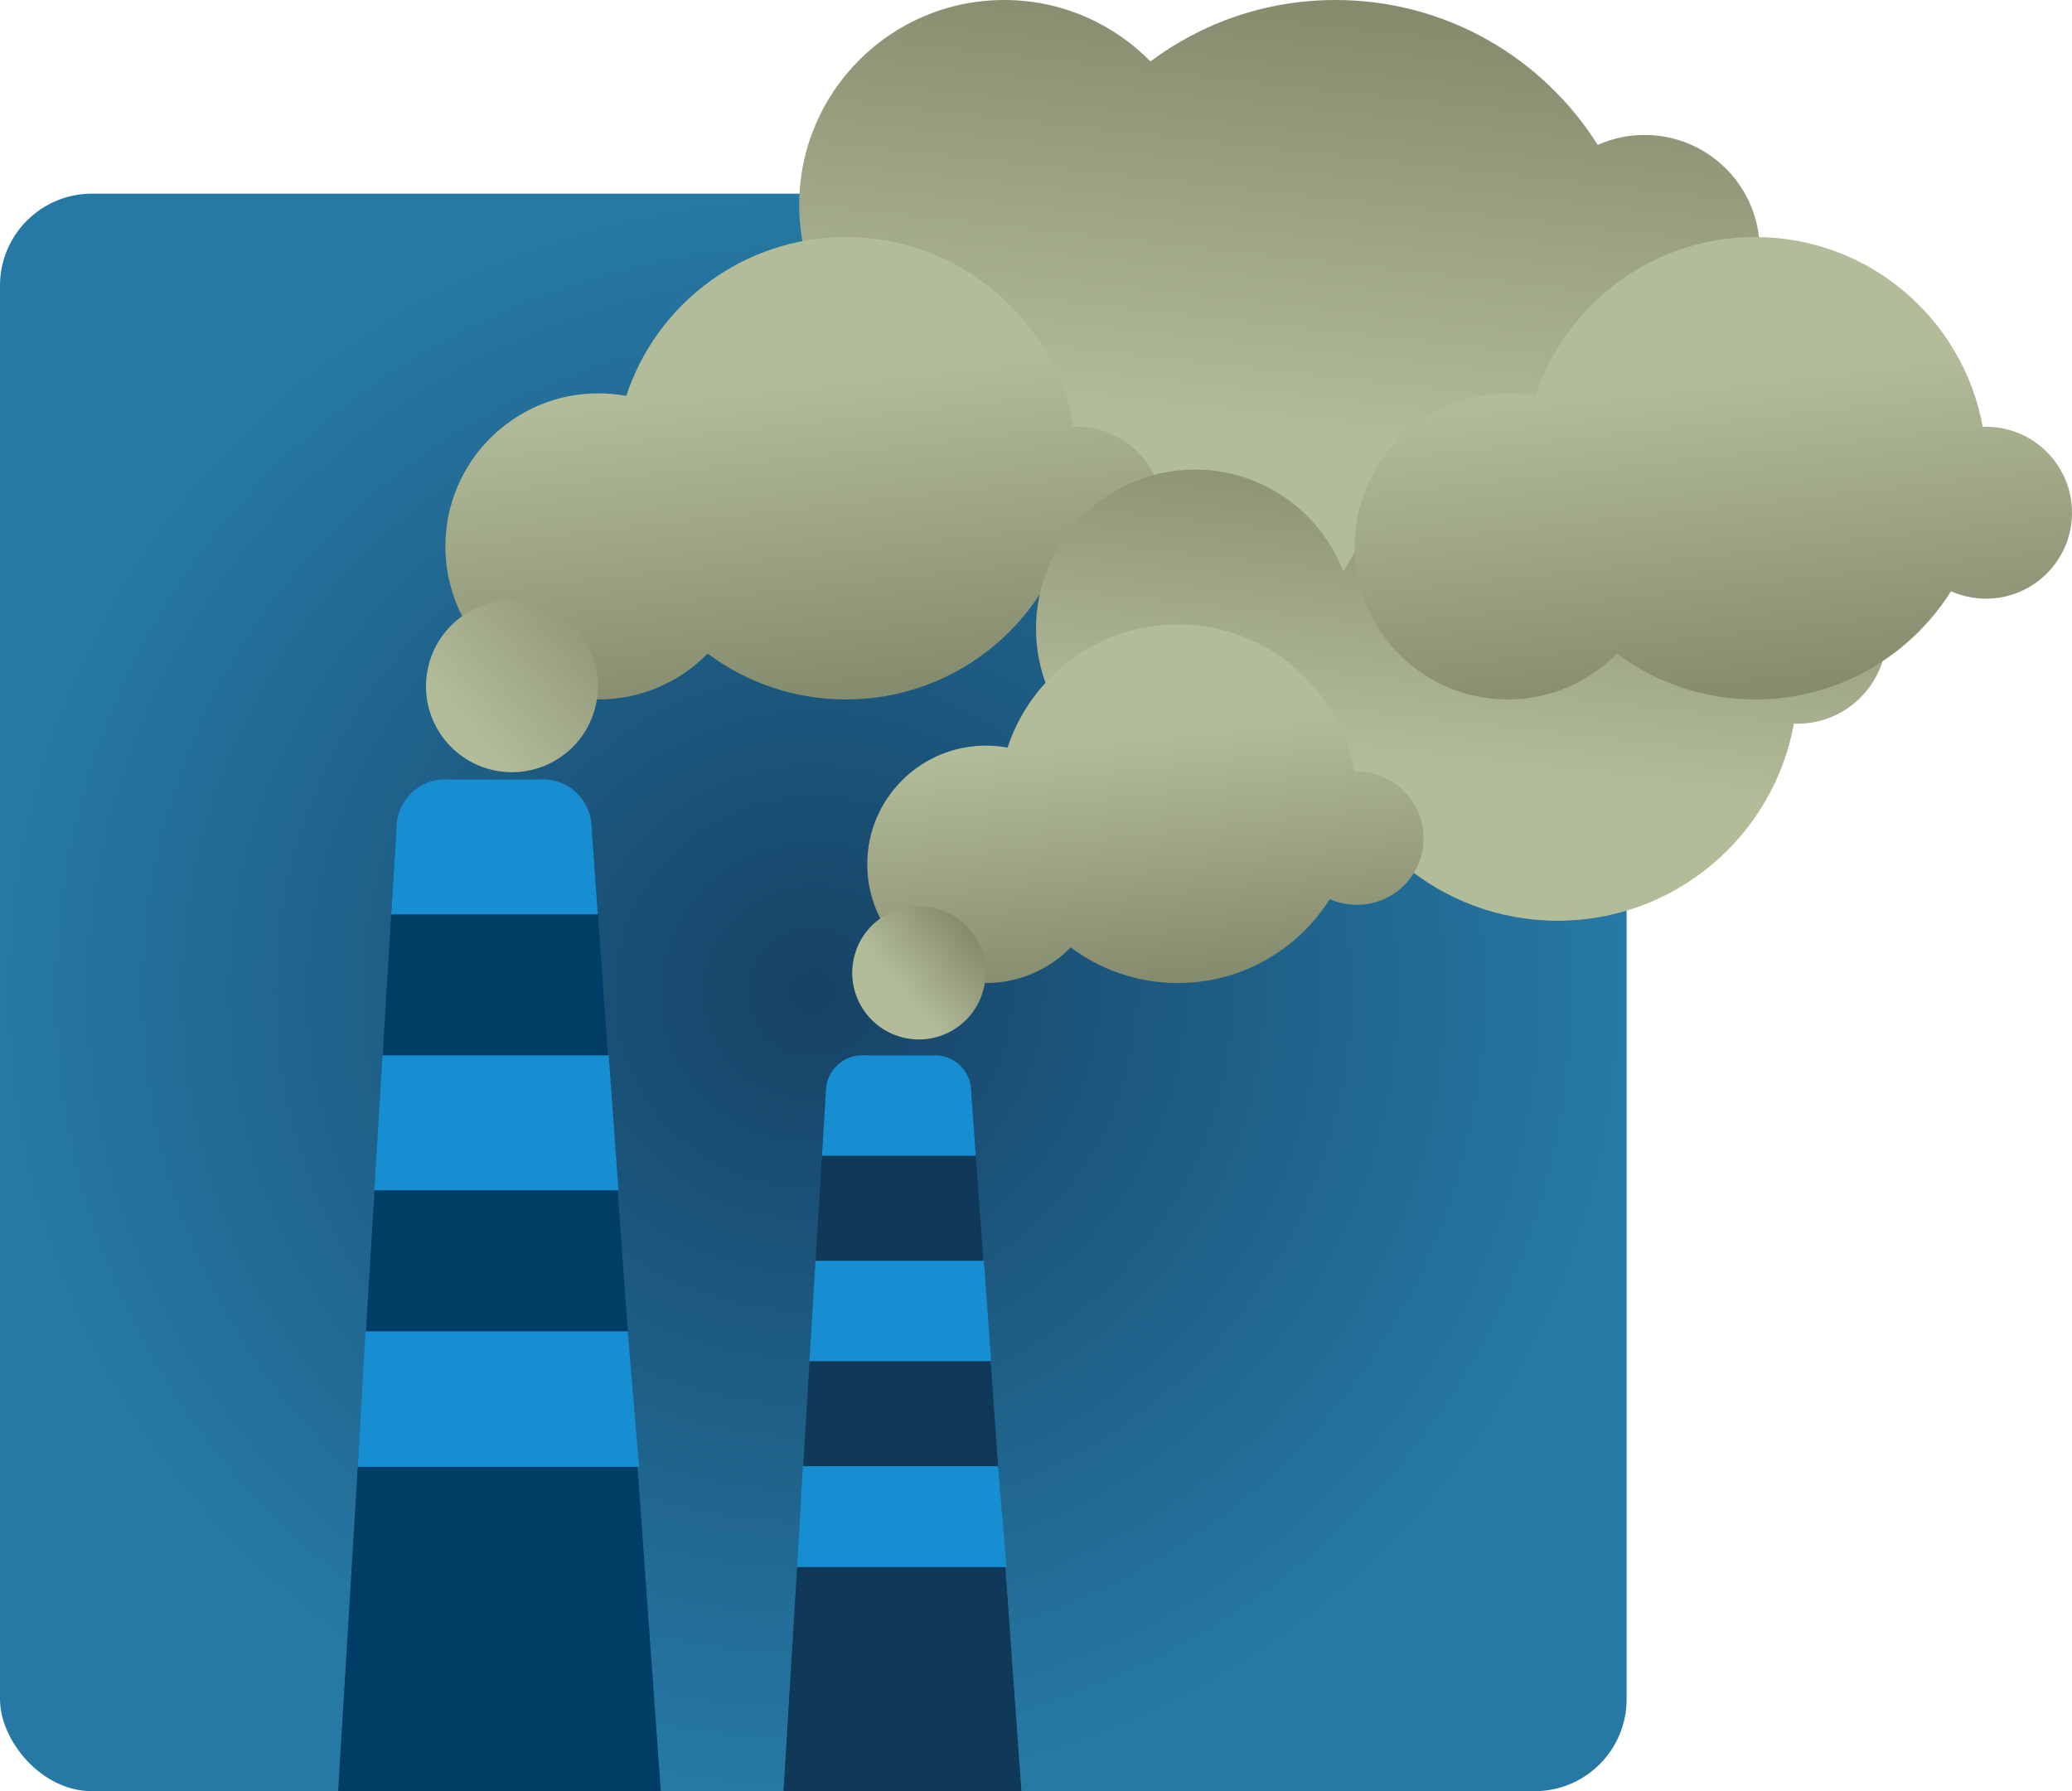
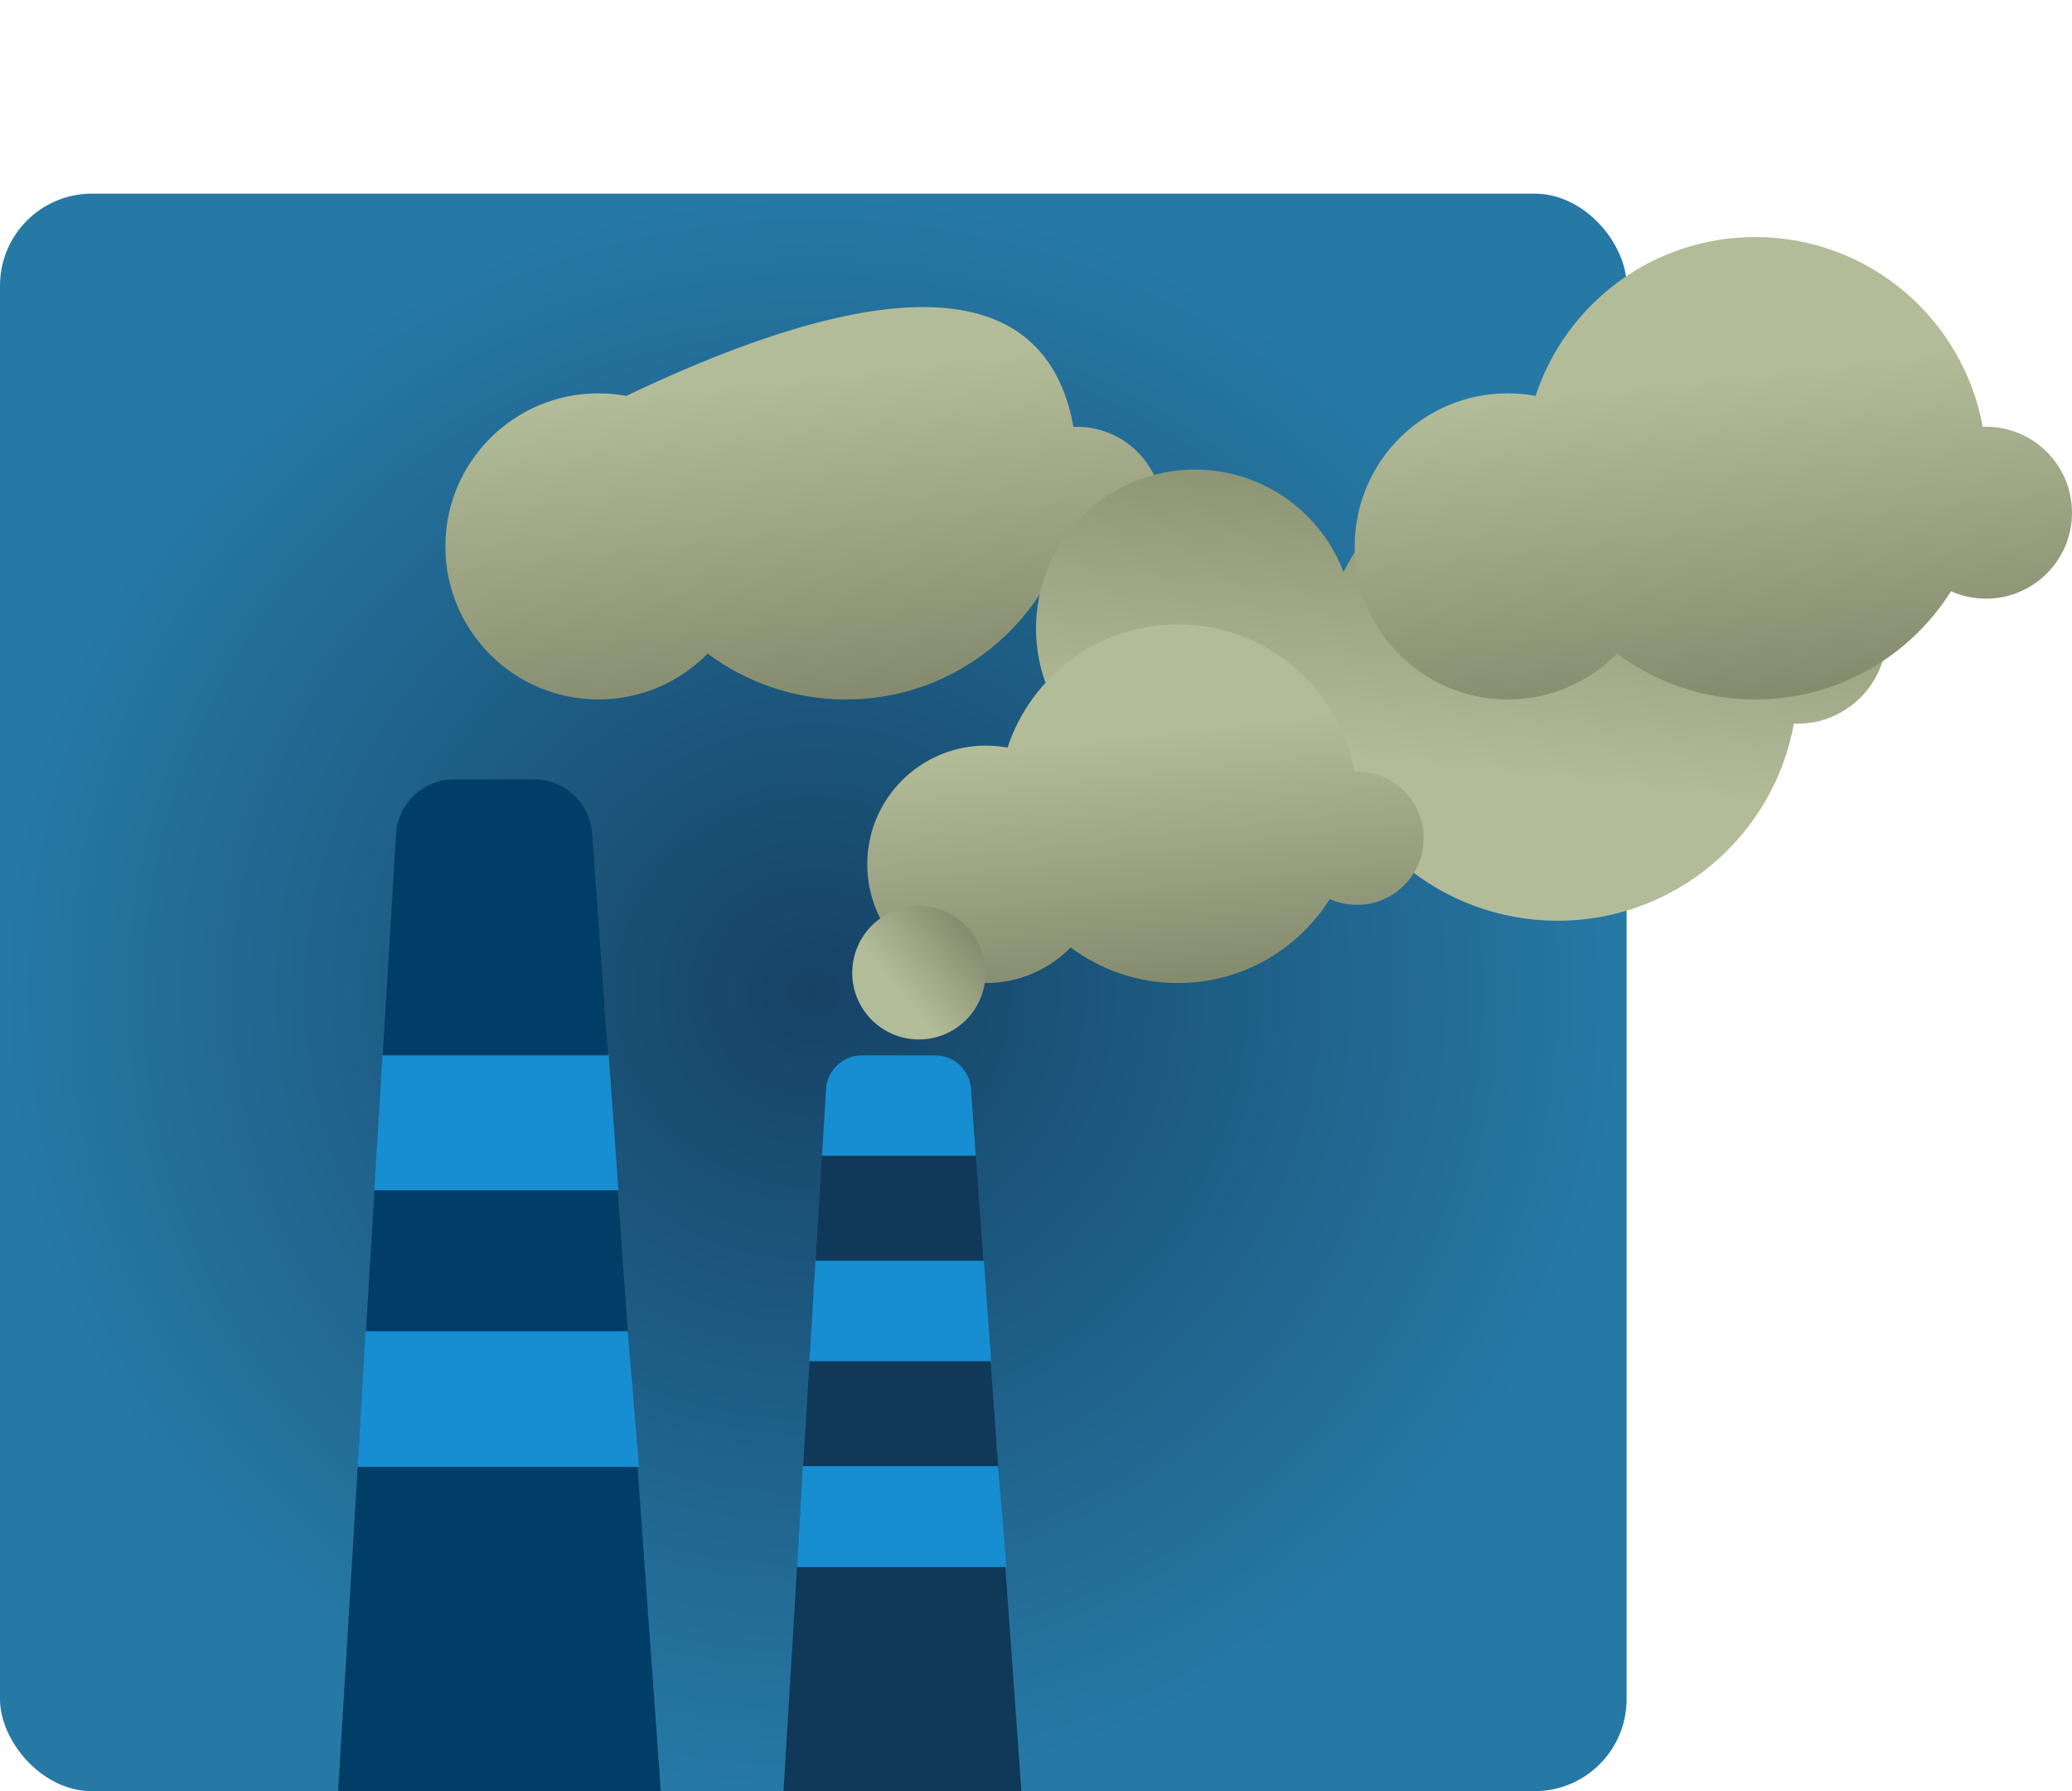
<svg xmlns="http://www.w3.org/2000/svg" width="428" height="370" viewBox="0 0 428 370" fill="none">
  <g clip-path="url(#clip0_1249_424)">
    <rect y="40" width="336" height="330" rx="19" fill="url(#paint0_radial_1249_424)" />
    <path d="M81.817 172.275L69.77 371.275C69.353 378.175 74.836 384 81.748 384H124.608C131.574 384 137.076 378.089 136.577 371.141L122.299 172.141C121.849 165.863 116.624 161 110.33 161H93.796C87.45 161 82.201 165.941 81.817 172.275Z" fill="#003D67" />
-     <path d="M112.192 161H91.913C86.625 161 82.251 165.117 81.931 170.396L80.812 188.875H123.5L122.166 170.284C121.791 165.053 117.437 161 112.192 161Z" fill="#178DD2" />
    <path d="M125.736 218H79L77.312 245.875H127.755L125.736 218Z" fill="#178DD2" />
    <path d="M129.678 275H75.499L73.887 303H131.999L129.678 275Z" fill="#178DD2" />
    <path d="M170.541 226.393L161.573 374.527C161.263 379.664 165.344 384 170.49 384H202.394C207.58 384 211.675 379.6 211.304 374.428L200.676 226.293C200.34 221.62 196.451 218 191.766 218H179.458C174.734 218 170.827 221.678 170.541 226.393Z" fill="#103858" />
    <path d="M193.152 218H178.056C174.12 218 170.864 221.065 170.626 224.994L169.793 238.75H201.569L200.576 224.911C200.297 221.017 197.056 218 193.152 218Z" fill="#178DD2" />
    <path d="M203.234 260.43H168.444L167.188 281.18H204.736L203.234 260.43Z" fill="#178DD2" />
    <path d="M206.168 302.861H165.837L164.637 323.704H207.896L206.168 302.861Z" fill="#178DD2" />
  </g>
-   <path fill-rule="evenodd" clip-rule="evenodd" d="M275.872 0.001C261.536 0.001 248.301 4.719 237.637 12.686C229.955 4.857 219.254 0.001 207.42 0.001C184.04 0.001 165.087 18.954 165.087 42.333C165.087 65.713 184.04 84.666 207.42 84.666C210.049 84.666 212.622 84.426 215.119 83.967C223.521 109.481 247.546 127.898 275.872 127.898C307.278 127.898 333.396 105.259 338.797 75.41C339.102 75.422 339.409 75.428 339.716 75.428C352.847 75.428 363.492 64.783 363.492 51.652C363.492 38.521 352.847 27.876 339.716 27.876C336.267 27.876 332.99 28.61 330.032 29.931C318.714 11.95 298.689 0.001 275.872 0.001Z" fill="url(#paint1_linear_1249_424)" />
-   <path fill-rule="evenodd" clip-rule="evenodd" d="M174.734 144.484C164.028 144.484 154.144 140.961 146.179 135.011C140.442 140.858 132.451 144.484 123.613 144.484C106.152 144.484 91.998 130.33 91.998 112.869C91.998 95.409 106.152 81.254 123.613 81.254C125.576 81.254 127.498 81.433 129.362 81.776C135.637 62.722 153.579 48.967 174.734 48.967C198.189 48.967 217.695 65.874 221.728 88.166C221.956 88.158 222.185 88.153 222.415 88.153C232.222 88.153 240.172 96.103 240.172 105.91C240.172 115.717 232.222 123.666 222.415 123.666C219.84 123.666 217.392 123.118 215.182 122.131C206.73 135.56 191.774 144.484 174.734 144.484Z" fill="url(#paint2_linear_1249_424)" />
-   <path d="M114.632 157.134C123.125 152.231 126.035 141.371 121.132 132.879C116.228 124.386 105.369 121.476 96.876 126.379C88.383 131.283 85.473 142.142 90.376 150.635C95.28 159.128 106.14 162.038 114.632 157.134Z" fill="url(#paint3_linear_1249_424)" />
+   <path fill-rule="evenodd" clip-rule="evenodd" d="M174.734 144.484C164.028 144.484 154.144 140.961 146.179 135.011C140.442 140.858 132.451 144.484 123.613 144.484C106.152 144.484 91.998 130.33 91.998 112.869C91.998 95.409 106.152 81.254 123.613 81.254C125.576 81.254 127.498 81.433 129.362 81.776C198.189 48.967 217.695 65.874 221.728 88.166C221.956 88.158 222.185 88.153 222.415 88.153C232.222 88.153 240.172 96.103 240.172 105.91C240.172 115.717 232.222 123.666 222.415 123.666C219.84 123.666 217.392 123.118 215.182 122.131C206.73 135.56 191.774 144.484 174.734 144.484Z" fill="url(#paint2_linear_1249_424)" />
  <path fill-rule="evenodd" clip-rule="evenodd" d="M321.75 91C302.443 91 285.713 102.031 277.519 118.135C275.921 113.936 273.43 109.999 270.048 106.616C257.226 93.794 236.438 93.794 223.616 106.616C210.794 119.438 210.794 140.226 223.616 153.048C236.438 165.87 257.226 165.87 270.048 153.048C271.115 151.98 272.094 150.857 272.984 149.689C277.254 172.739 297.463 190.195 321.75 190.195C346.108 190.195 366.365 172.637 370.554 149.486C370.79 149.495 371.028 149.5 371.267 149.5C381.451 149.5 389.707 141.244 389.707 131.059C389.707 120.875 381.451 112.619 371.267 112.619C368.592 112.619 366.05 113.189 363.756 114.213C354.978 100.267 339.446 91 321.75 91Z" fill="url(#paint4_linear_1249_424)" />
  <path fill-rule="evenodd" clip-rule="evenodd" d="M243.314 203.061C235.01 203.061 227.344 200.328 221.167 195.713C216.717 200.248 210.519 203.061 203.664 203.061C190.122 203.061 179.144 192.083 179.144 178.541C179.144 164.998 190.122 154.02 203.664 154.02C205.187 154.02 206.678 154.159 208.124 154.425C212.99 139.647 226.906 128.979 243.314 128.979C261.505 128.979 276.633 142.092 279.762 159.381C279.939 159.374 280.116 159.371 280.295 159.371C287.901 159.371 294.066 165.537 294.066 173.143C294.066 180.749 287.901 186.914 280.295 186.914C278.297 186.914 276.398 186.489 274.685 185.724C268.129 196.139 256.53 203.061 243.314 203.061Z" fill="url(#paint5_linear_1249_424)" />
  <path d="M196.698 212.872C203.285 209.069 205.542 200.646 201.739 194.059C197.936 187.472 189.514 185.216 182.927 189.018C176.34 192.821 174.083 201.244 177.886 207.831C181.689 214.418 190.111 216.675 196.698 212.872Z" fill="url(#paint6_linear_1249_424)" />
  <path fill-rule="evenodd" clip-rule="evenodd" d="M362.563 144.484C351.856 144.484 341.972 140.961 334.008 135.011C328.27 140.858 320.279 144.484 311.441 144.484C293.98 144.484 279.826 130.33 279.826 112.869C279.826 95.409 293.98 81.254 311.441 81.254C313.404 81.254 315.326 81.433 317.19 81.776C323.465 62.722 341.407 48.967 362.563 48.967C386.017 48.967 405.523 65.874 409.556 88.166C409.784 88.158 410.013 88.153 410.244 88.153C420.05 88.153 428 96.103 428 105.91C428 115.717 420.05 123.666 410.244 123.666C407.668 123.666 405.22 123.118 403.011 122.131C394.558 135.56 379.602 144.484 362.563 144.484Z" fill="url(#paint7_linear_1249_424)" />
  <defs>
    <radialGradient id="paint0_radial_1249_424" cx="0" cy="0" r="1" gradientUnits="userSpaceOnUse" gradientTransform="translate(168 205) rotate(87.911) scale(165.11 168.138)">
      <stop stop-color="#164265" />
      <stop offset="1" stop-color="#2679A5" />
    </radialGradient>
    <linearGradient id="paint1_linear_1249_424" x1="254.451" y1="88.545" x2="264.29" y2="0.001" gradientUnits="userSpaceOnUse">
      <stop stop-color="#B3BC99" />
      <stop offset="1" stop-color="#858C6E" />
    </linearGradient>
    <linearGradient id="paint2_linear_1249_424" x1="158.737" y1="78.357" x2="166.085" y2="144.484" gradientUnits="userSpaceOnUse">
      <stop stop-color="#B3BC99" />
      <stop offset="1" stop-color="#858C6E" />
    </linearGradient>
    <linearGradient id="paint3_linear_1249_424" x1="96.361" y1="150.974" x2="131.535" y2="121.69" gradientUnits="userSpaceOnUse">
      <stop stop-color="#B3BC99" />
      <stop offset="1" stop-color="#858C6E" />
    </linearGradient>
    <linearGradient id="paint4_linear_1249_424" x1="305.136" y1="159.674" x2="312.767" y2="91" gradientUnits="userSpaceOnUse">
      <stop stop-color="#B3BC99" />
      <stop offset="1" stop-color="#858C6E" />
    </linearGradient>
    <linearGradient id="paint5_linear_1249_424" x1="230.907" y1="151.773" x2="236.606" y2="203.061" gradientUnits="userSpaceOnUse">
      <stop stop-color="#B3BC99" />
      <stop offset="1" stop-color="#858C6E" />
    </linearGradient>
    <linearGradient id="paint6_linear_1249_424" x1="185.908" y1="204.776" x2="200.528" y2="192.604" gradientUnits="userSpaceOnUse">
      <stop stop-color="#B3BC99" />
      <stop offset="1" stop-color="#858C6E" />
    </linearGradient>
    <linearGradient id="paint7_linear_1249_424" x1="346.566" y1="78.357" x2="353.913" y2="144.484" gradientUnits="userSpaceOnUse">
      <stop stop-color="#B3BC99" />
      <stop offset="1" stop-color="#858C6E" />
    </linearGradient>
    <clipPath id="clip0_1249_424">
      <rect y="40" width="336" height="330" rx="19" fill="white" />
    </clipPath>
  </defs>
</svg>